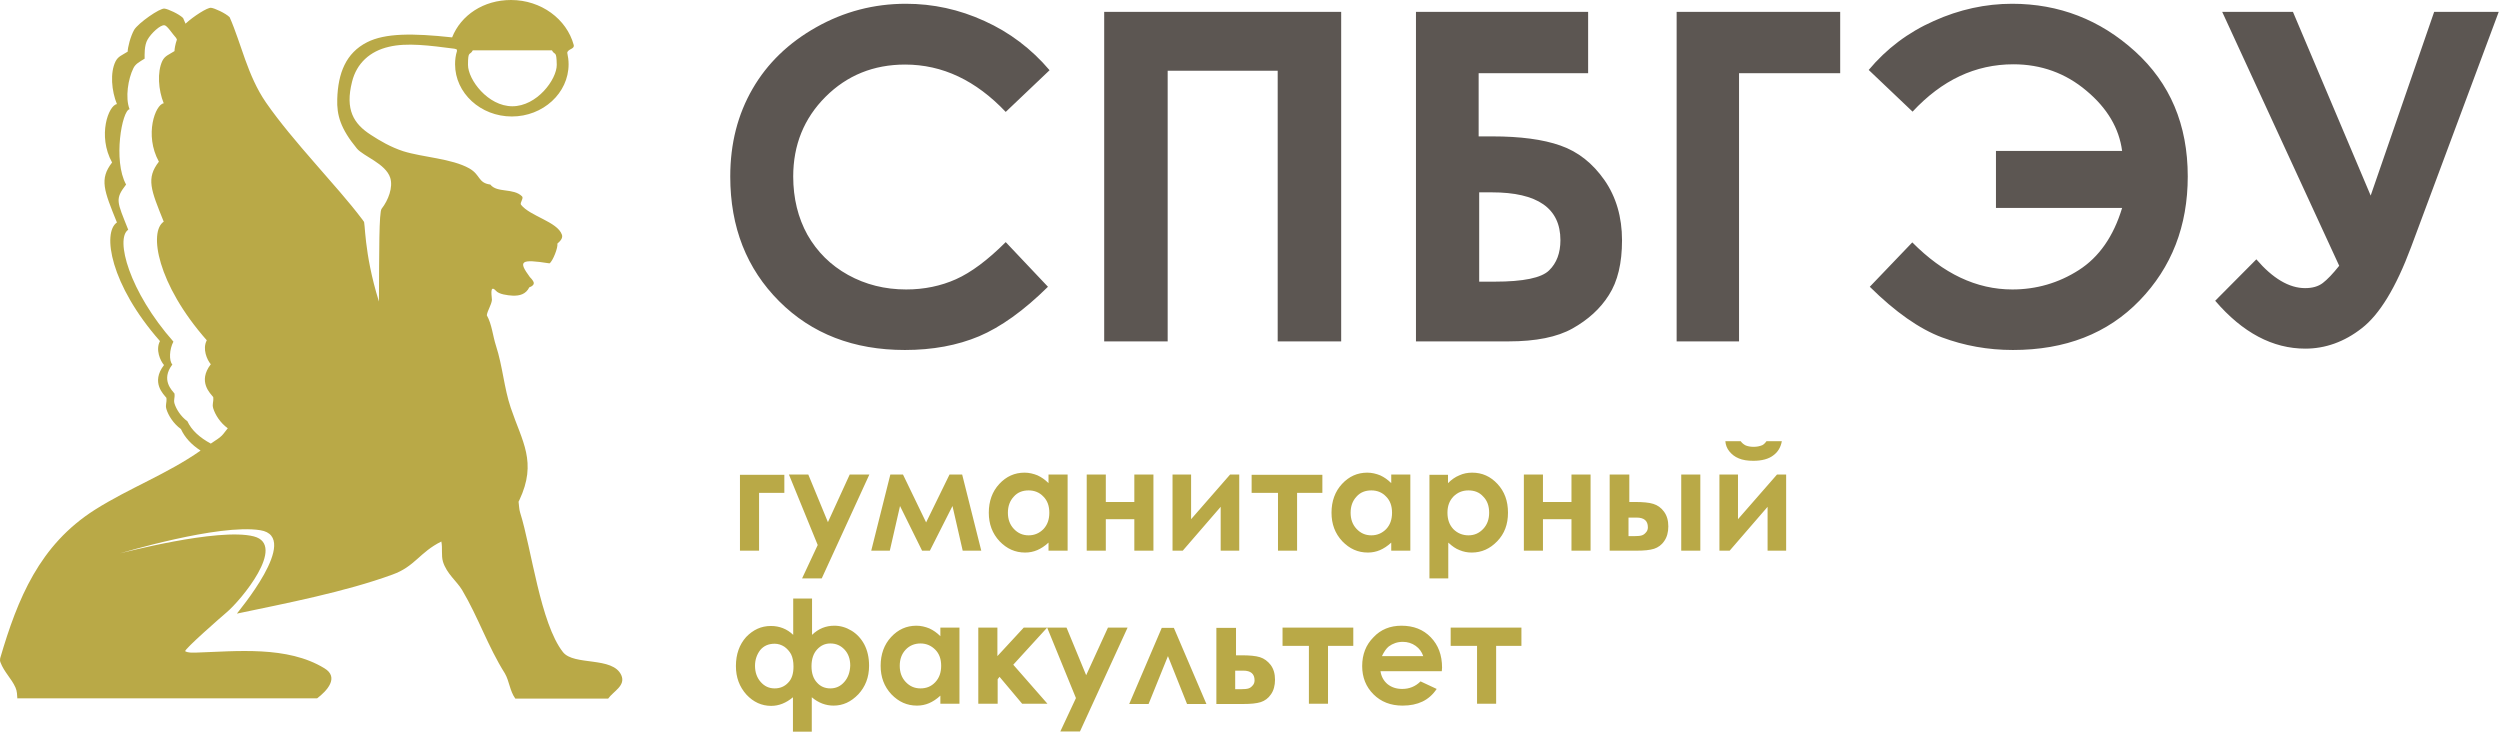
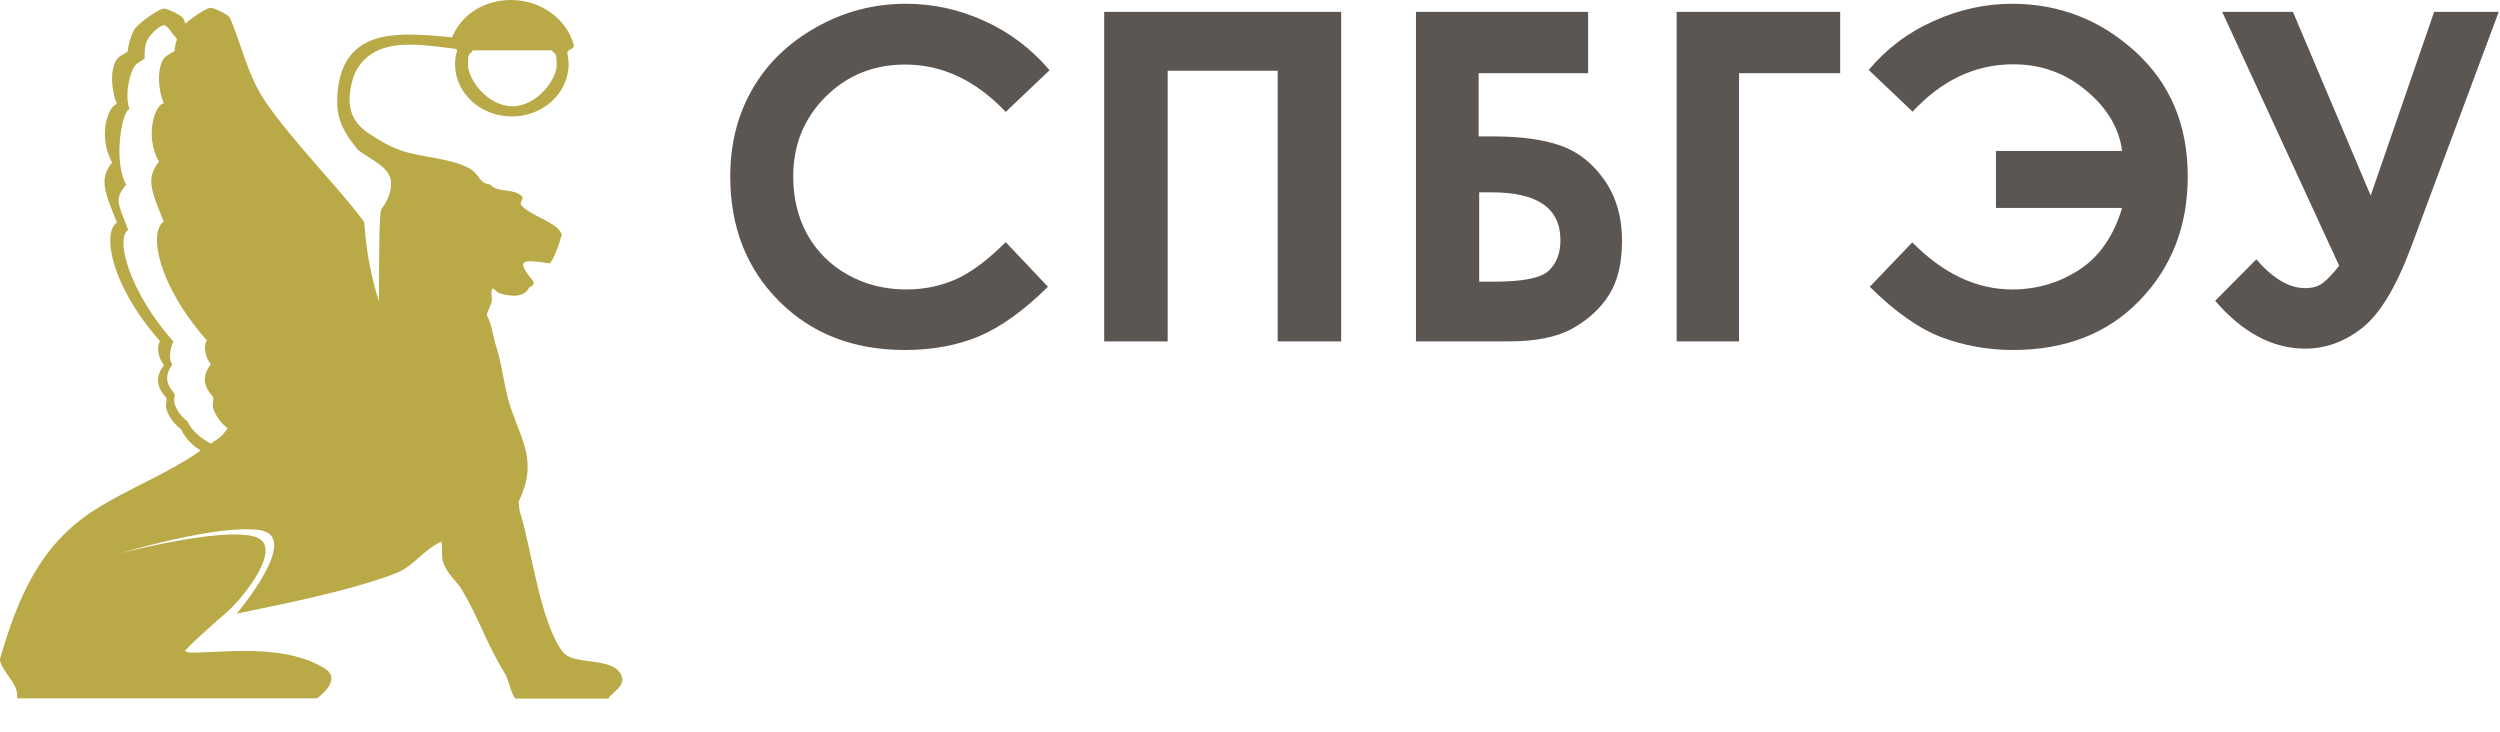
<svg xmlns="http://www.w3.org/2000/svg" width="246" height="72" viewBox="0 0 246 72" fill="none">
-   <path d="M54.309 4.95H46.526C46.235 5.506 46.05 4.924 46.05 6.379C46.05 7.835 48.009 10.456 50.417 10.456C52.826 10.456 54.785 7.835 54.785 6.379C54.759 4.897 54.6 5.506 54.309 4.95ZM20.744 43.65C22.014 42.829 21.829 42.856 22.412 42.141C21.67 41.612 21.167 40.791 20.982 40.182C20.85 39.732 21.035 39.6 20.982 39.071C20.717 38.727 19.42 37.562 20.744 35.841C20.373 35.418 19.897 34.332 20.347 33.485C15.45 27.927 14.629 22.791 16.111 21.812C14.841 18.662 14.364 17.55 15.635 15.909C14.179 13.262 15.291 10.271 16.111 10.165C15.582 8.868 15.45 7.094 15.979 5.982C16.244 5.479 16.588 5.4 17.17 5.029C17.17 4.818 17.25 4.341 17.409 3.891L17.329 3.732C16.985 3.362 16.456 2.515 16.191 2.488C15.794 2.409 14.867 3.282 14.523 3.891C14.179 4.474 14.232 5.426 14.232 5.771C13.729 6.088 13.332 6.274 13.12 6.724C12.617 7.729 12.3 9.609 12.75 10.747C12.009 10.853 11.109 15.803 12.406 18.159C11.294 19.615 11.506 19.8 12.617 22.606C11.32 23.479 12.697 28.668 17.064 33.618C16.667 34.359 16.614 35.497 16.959 35.868C15.794 37.403 16.959 38.435 17.17 38.727C17.223 39.203 17.064 39.309 17.17 39.706C17.329 40.235 17.779 40.977 18.441 41.453C18.838 42.327 19.659 43.068 20.744 43.65ZM1.712 68.797C1.685 68.4 1.685 68.003 1.526 67.659C1.129 66.759 0.414 66.15 0.044 65.171C-0.009 65.038 -0.009 64.906 0.017 64.773C1.738 58.897 3.882 53.629 9.335 50.162C12.723 48.018 16.403 46.668 19.738 44.338C18.838 43.756 18.176 43.041 17.806 42.221C17.064 41.691 16.561 40.871 16.376 40.262C16.244 39.812 16.429 39.679 16.376 39.15C16.111 38.806 14.814 37.641 16.138 35.921C15.767 35.497 15.291 34.412 15.741 33.565C10.844 28.006 10.05 22.871 11.506 21.891C10.235 18.741 9.759 17.629 11.029 15.988C9.573 13.341 10.685 10.35 11.506 10.244C10.976 8.947 10.817 7.147 11.373 6.035C11.638 5.532 11.982 5.453 12.564 5.082C12.564 4.685 12.829 3.6 13.2 2.938C13.597 2.276 15.741 0.768 16.191 0.847C16.509 0.874 17.62 1.376 18.017 1.774C18.097 1.959 18.176 2.144 18.256 2.329C19.023 1.615 20.426 0.715 20.77 0.768C21.088 0.794 22.2 1.297 22.597 1.694C23.735 4.262 24.344 7.438 26.17 10.085C28.844 13.95 33.185 18.318 35.594 21.521C35.673 21.6 35.726 21.706 35.779 21.785C35.965 21.679 35.753 24.75 37.288 29.674C37.314 24.803 37.288 20.859 37.553 20.541C38.215 19.694 38.691 18.424 38.4 17.497C37.95 16.094 35.753 15.379 35.117 14.612C33.503 12.653 33.132 11.329 33.185 9.741C33.264 7.2 34.032 5.215 36.123 4.156C37.897 3.256 40.597 3.256 44.488 3.679C45.361 1.482 47.585 0 50.285 0C53.25 0 55.764 1.879 56.453 4.421C56.559 4.844 55.897 4.791 55.817 5.188C55.897 5.559 55.95 5.929 55.95 6.326C55.95 9.159 53.435 11.462 50.364 11.462C47.294 11.462 44.779 9.159 44.779 6.326C44.779 5.876 44.832 5.453 44.965 5.029C44.991 4.818 44.885 4.844 44.7 4.791C42.264 4.474 40.014 4.182 38.267 4.606C36.414 5.029 35.091 6.221 34.641 8.047C33.953 10.774 34.773 12.177 36.52 13.288C37.367 13.844 38.453 14.479 39.67 14.877C41.603 15.485 44.435 15.591 46.182 16.571C47.294 17.206 47.029 18 48.247 18.159C48.909 19.006 50.523 18.477 51.37 19.323C51.556 19.509 51.132 19.959 51.264 20.144C52.164 21.282 54.838 21.812 55.288 23.082C55.394 23.373 55.235 23.638 54.838 23.982C54.944 24.3 54.388 25.729 54.07 25.915C51.185 25.465 50.973 25.677 52.138 27.265C52.35 27.477 52.456 27.635 52.509 27.768C52.588 28.006 52.35 28.191 52.085 28.271C51.741 28.959 51.132 29.118 50.444 29.091C49.941 29.065 49.094 28.959 48.803 28.615C48.114 27.873 48.432 29.356 48.406 29.515C48.353 30.018 47.956 30.573 47.903 31.023C48.406 31.924 48.485 33.035 48.803 34.015C49.465 36.053 49.597 38.171 50.259 40.129C51.37 43.438 52.879 45.45 51.106 49.209C51.079 49.262 51.053 49.315 51.026 49.368C51.079 49.738 51.079 50.135 51.185 50.453C52.297 53.974 53.17 61.332 55.394 64.165C56.479 65.541 60.291 64.562 61.138 66.441C61.588 67.474 60.37 68.003 59.841 68.744H50.709C50.153 67.977 50.126 67.023 49.676 66.256C48.009 63.609 47.056 60.724 45.467 58.05C44.938 57.176 43.959 56.462 43.588 55.271C43.403 54.635 43.562 53.947 43.429 53.285C41.285 54.344 40.835 55.747 38.611 56.541C33.979 58.235 28.103 59.373 23.311 60.379C23.259 60.379 29.717 52.835 25.614 52.173C21.512 51.512 11.85 54.45 11.797 54.45C11.77 54.477 21.485 51.882 24.979 52.782C28.235 53.629 23.709 59.082 22.279 60.273C21.962 60.538 18.044 63.953 18.229 64.085C18.52 64.244 18.891 64.218 19.235 64.218C23.311 64.085 28.262 63.529 31.914 65.753C33.423 66.653 32.153 68.003 31.2 68.718H1.712V68.797Z" fill="#B9A947" />
+   <path d="M54.309 4.95H46.526C46.235 5.506 46.05 4.924 46.05 6.379C46.05 7.835 48.009 10.456 50.417 10.456C52.826 10.456 54.785 7.835 54.785 6.379C54.759 4.897 54.6 5.506 54.309 4.95ZM20.744 43.65C22.014 42.829 21.829 42.856 22.412 42.141C21.67 41.612 21.167 40.791 20.982 40.182C20.85 39.732 21.035 39.6 20.982 39.071C20.717 38.727 19.42 37.562 20.744 35.841C20.373 35.418 19.897 34.332 20.347 33.485C15.45 27.927 14.629 22.791 16.111 21.812C14.841 18.662 14.364 17.55 15.635 15.909C14.179 13.262 15.291 10.271 16.111 10.165C15.582 8.868 15.45 7.094 15.979 5.982C16.244 5.479 16.588 5.4 17.17 5.029C17.17 4.818 17.25 4.341 17.409 3.891L17.329 3.732C16.985 3.362 16.456 2.515 16.191 2.488C15.794 2.409 14.867 3.282 14.523 3.891C14.179 4.474 14.232 5.426 14.232 5.771C13.729 6.088 13.332 6.274 13.12 6.724C12.617 7.729 12.3 9.609 12.75 10.747C12.009 10.853 11.109 15.803 12.406 18.159C11.294 19.615 11.506 19.8 12.617 22.606C11.32 23.479 12.697 28.668 17.064 33.618C16.667 34.359 16.614 35.497 16.959 35.868C15.794 37.403 16.959 38.435 17.17 38.727C17.223 39.203 17.064 39.309 17.17 39.706C17.329 40.235 17.779 40.977 18.441 41.453C18.838 42.327 19.659 43.068 20.744 43.65ZM1.712 68.797C1.685 68.4 1.685 68.003 1.526 67.659C1.129 66.759 0.414 66.15 0.044 65.171C-0.009 65.038 -0.009 64.906 0.017 64.773C1.738 58.897 3.882 53.629 9.335 50.162C12.723 48.018 16.403 46.668 19.738 44.338C18.838 43.756 18.176 43.041 17.806 42.221C17.064 41.691 16.561 40.871 16.376 40.262C16.244 39.812 16.429 39.679 16.376 39.15C16.111 38.806 14.814 37.641 16.138 35.921C15.767 35.497 15.291 34.412 15.741 33.565C10.844 28.006 10.05 22.871 11.506 21.891C10.235 18.741 9.759 17.629 11.029 15.988C9.573 13.341 10.685 10.35 11.506 10.244C10.976 8.947 10.817 7.147 11.373 6.035C11.638 5.532 11.982 5.453 12.564 5.082C12.564 4.685 12.829 3.6 13.2 2.938C13.597 2.276 15.741 0.768 16.191 0.847C16.509 0.874 17.62 1.376 18.017 1.774C18.097 1.959 18.176 2.144 18.256 2.329C19.023 1.615 20.426 0.715 20.77 0.768C21.088 0.794 22.2 1.297 22.597 1.694C23.735 4.262 24.344 7.438 26.17 10.085C28.844 13.95 33.185 18.318 35.594 21.521C35.673 21.6 35.726 21.706 35.779 21.785C35.965 21.679 35.753 24.75 37.288 29.674C37.314 24.803 37.288 20.859 37.553 20.541C38.215 19.694 38.691 18.424 38.4 17.497C37.95 16.094 35.753 15.379 35.117 14.612C33.503 12.653 33.132 11.329 33.185 9.741C33.264 7.2 34.032 5.215 36.123 4.156C37.897 3.256 40.597 3.256 44.488 3.679C45.361 1.482 47.585 0 50.285 0C53.25 0 55.764 1.879 56.453 4.421C56.559 4.844 55.897 4.791 55.817 5.188C55.897 5.559 55.95 5.929 55.95 6.326C55.95 9.159 53.435 11.462 50.364 11.462C47.294 11.462 44.779 9.159 44.779 6.326C44.779 5.876 44.832 5.453 44.965 5.029C44.991 4.818 44.885 4.844 44.7 4.791C42.264 4.474 40.014 4.182 38.267 4.606C36.414 5.029 35.091 6.221 34.641 8.047C33.953 10.774 34.773 12.177 36.52 13.288C37.367 13.844 38.453 14.479 39.67 14.877C41.603 15.485 44.435 15.591 46.182 16.571C47.294 17.206 47.029 18 48.247 18.159C48.909 19.006 50.523 18.477 51.37 19.323C51.556 19.509 51.132 19.959 51.264 20.144C52.164 21.282 54.838 21.812 55.288 23.082C54.944 24.3 54.388 25.729 54.07 25.915C51.185 25.465 50.973 25.677 52.138 27.265C52.35 27.477 52.456 27.635 52.509 27.768C52.588 28.006 52.35 28.191 52.085 28.271C51.741 28.959 51.132 29.118 50.444 29.091C49.941 29.065 49.094 28.959 48.803 28.615C48.114 27.873 48.432 29.356 48.406 29.515C48.353 30.018 47.956 30.573 47.903 31.023C48.406 31.924 48.485 33.035 48.803 34.015C49.465 36.053 49.597 38.171 50.259 40.129C51.37 43.438 52.879 45.45 51.106 49.209C51.079 49.262 51.053 49.315 51.026 49.368C51.079 49.738 51.079 50.135 51.185 50.453C52.297 53.974 53.17 61.332 55.394 64.165C56.479 65.541 60.291 64.562 61.138 66.441C61.588 67.474 60.37 68.003 59.841 68.744H50.709C50.153 67.977 50.126 67.023 49.676 66.256C48.009 63.609 47.056 60.724 45.467 58.05C44.938 57.176 43.959 56.462 43.588 55.271C43.403 54.635 43.562 53.947 43.429 53.285C41.285 54.344 40.835 55.747 38.611 56.541C33.979 58.235 28.103 59.373 23.311 60.379C23.259 60.379 29.717 52.835 25.614 52.173C21.512 51.512 11.85 54.45 11.797 54.45C11.77 54.477 21.485 51.882 24.979 52.782C28.235 53.629 23.709 59.082 22.279 60.273C21.962 60.538 18.044 63.953 18.229 64.085C18.52 64.244 18.891 64.218 19.235 64.218C23.311 64.085 28.262 63.529 31.914 65.753C33.423 66.653 32.153 68.003 31.2 68.718H1.712V68.797Z" fill="#B9A947" />
  <path d="M228.563 27.848C228.113 28.192 227.531 28.351 226.816 28.351C225.255 28.351 223.64 27.398 222.025 25.518L217.975 29.595C220.675 32.745 223.64 34.306 226.843 34.306C228.802 34.306 230.681 33.645 232.402 32.295C234.149 30.945 235.763 28.298 237.246 24.327L245.875 1.165H239.522L233.275 19.245L225.625 1.165H218.663L230.178 26.153C229.543 26.948 229.013 27.503 228.563 27.848ZM198.016 28.483C200.372 28.483 202.569 27.848 204.554 26.577C206.54 25.306 207.969 23.268 208.816 20.462H196.402V14.851H208.816C208.525 12.627 207.36 10.642 205.296 8.921C203.257 7.201 200.849 6.327 198.122 6.327C194.363 6.327 191.081 7.889 188.196 10.986L183.881 6.883C185.628 4.792 187.772 3.177 190.287 2.065C192.802 0.927 195.396 0.371 197.99 0.371C202.596 0.371 206.646 1.933 210.087 5.056C213.528 8.18 215.275 12.256 215.275 17.365C215.275 22.236 213.687 26.312 210.537 29.568C207.387 32.824 203.231 34.439 198.069 34.439C195.607 34.439 193.278 34.015 191.081 33.195C188.884 32.374 186.502 30.706 183.987 28.218L188.169 23.851C191.213 26.921 194.469 28.483 198.016 28.483ZM165.007 33.592H171.122V7.201H181.075V1.165H164.981V33.592H165.007ZM146.796 18.927C151.296 18.927 153.546 20.489 153.546 23.639C153.546 24.883 153.175 25.889 152.434 26.603C151.693 27.345 149.893 27.715 147.087 27.715H145.552V18.927H146.796ZM148.437 33.592C151.137 33.592 153.228 33.168 154.737 32.321C156.246 31.474 157.463 30.389 158.31 29.039C159.184 27.689 159.607 25.889 159.607 23.639C159.607 21.362 159.025 19.377 157.887 17.736C156.722 16.068 155.293 14.93 153.546 14.321C151.825 13.712 149.575 13.421 146.849 13.421H145.499V7.201H156.272V1.165H139.331V33.592H148.437ZM108.652 33.592H114.899V6.962H125.725V33.592H131.972V1.165H108.652V33.592ZM96.872 2.065C94.384 0.927 91.816 0.371 89.143 0.371C85.993 0.371 83.055 1.139 80.328 2.674C77.602 4.209 75.51 6.221 74.055 8.736C72.599 11.251 71.857 14.109 71.857 17.365C71.857 22.368 73.472 26.445 76.675 29.648C79.878 32.85 84.007 34.439 89.037 34.439C91.763 34.439 94.199 33.989 96.343 33.089C98.46 32.189 100.737 30.574 103.119 28.218L98.963 23.824C97.19 25.598 95.549 26.815 94.066 27.477C92.584 28.139 90.943 28.483 89.169 28.483C87.078 28.483 85.172 28.006 83.451 27.053C81.731 26.101 80.407 24.777 79.454 23.109C78.528 21.442 78.052 19.509 78.052 17.365C78.052 14.268 79.11 11.648 81.228 9.53C83.346 7.412 85.966 6.353 89.063 6.353C92.743 6.353 96.025 7.915 98.963 11.012L103.278 6.909C101.478 4.792 99.334 3.177 96.872 2.065Z" fill="#5C5652" />
-   <path d="M142.746 63.555H145.341V69.246H147.22V63.555H149.708V61.755H142.746V63.555ZM135.97 64.588C136.182 64.138 136.42 63.794 136.658 63.608C137.055 63.317 137.505 63.158 138.035 63.158C138.511 63.158 138.935 63.291 139.305 63.555C139.676 63.82 139.914 64.164 140.046 64.561H135.97V64.588ZM141.899 65.699C141.899 64.455 141.529 63.476 140.788 62.708C140.046 61.941 139.093 61.57 137.902 61.57C136.791 61.57 135.864 61.941 135.149 62.708C134.408 63.449 134.038 64.402 134.038 65.541C134.038 66.652 134.408 67.579 135.149 68.32C135.891 69.061 136.843 69.432 138.008 69.432C138.776 69.432 139.411 69.299 139.967 69.035C140.523 68.77 140.999 68.347 141.37 67.791L139.782 67.049C139.279 67.552 138.67 67.791 137.982 67.791C137.399 67.791 136.923 67.632 136.526 67.314C136.155 66.996 135.917 66.573 135.838 66.043H141.873L141.899 65.699ZM126.202 63.555H128.796V69.246H130.676V63.555H133.164V61.755H126.202V63.555ZM121.57 65.991H122.338C123.079 65.991 123.449 66.308 123.449 66.944C123.449 67.129 123.396 67.314 123.264 67.447C123.158 67.579 123.026 67.685 122.867 67.738C122.708 67.791 122.47 67.817 122.126 67.817H121.543V65.991H121.57ZM121.57 61.782H119.691V69.273H122.338C123.079 69.273 123.635 69.22 124.058 69.088C124.455 68.955 124.799 68.717 125.064 68.32C125.329 67.949 125.461 67.447 125.461 66.891C125.461 66.308 125.329 65.832 125.038 65.435C124.746 65.064 124.402 64.799 123.979 64.667C123.555 64.535 122.946 64.482 122.179 64.482H121.623V61.782H121.57ZM115.508 61.782H114.317L111.114 69.273H113.02L114.926 64.561L116.805 69.273H118.711L115.508 61.782ZM105.873 68.691L104.338 71.973H106.27L110.955 61.755H109.023L106.879 66.441L104.946 61.755H103.041L105.873 68.691ZM96.29 69.246H98.17V66.838L98.355 66.599L100.579 69.246H103.067L99.705 65.408L103.041 61.755H100.738L98.144 64.561V61.755H96.264V69.246H96.29ZM92.029 63.926C92.426 64.323 92.611 64.852 92.611 65.514C92.611 66.176 92.426 66.705 92.029 67.129C91.632 67.552 91.155 67.738 90.573 67.738C89.99 67.738 89.514 67.526 89.117 67.102C88.72 66.679 88.535 66.149 88.535 65.514C88.535 64.879 88.72 64.349 89.117 63.926C89.488 63.529 89.99 63.317 90.573 63.317C91.155 63.317 91.632 63.529 92.029 63.926ZM92.532 62.602C92.188 62.258 91.844 62.02 91.446 61.835C91.049 61.676 90.626 61.57 90.176 61.57C89.196 61.57 88.376 61.941 87.688 62.682C86.999 63.423 86.655 64.376 86.655 65.514C86.655 66.626 86.999 67.552 87.714 68.32C88.429 69.061 89.249 69.432 90.229 69.432C90.652 69.432 91.049 69.352 91.42 69.194C91.79 69.035 92.161 68.796 92.532 68.452V69.246H94.411V61.755H92.532V62.602ZM77.549 67.182C77.205 67.552 76.755 67.738 76.226 67.738C75.67 67.738 75.22 67.526 74.849 67.102C74.479 66.679 74.293 66.149 74.293 65.514C74.293 64.905 74.479 64.402 74.796 63.979C75.141 63.555 75.617 63.343 76.226 63.343C76.57 63.343 76.888 63.449 77.179 63.635C77.444 63.82 77.682 64.085 77.841 64.376C77.999 64.694 78.079 65.091 78.079 65.594C78.079 66.282 77.92 66.811 77.549 67.182ZM83.082 67.102C82.711 67.526 82.261 67.738 81.705 67.738C81.176 67.738 80.726 67.552 80.382 67.155C80.038 66.785 79.852 66.255 79.852 65.567C79.852 64.852 80.038 64.296 80.408 63.899C80.779 63.502 81.202 63.317 81.705 63.317C82.288 63.317 82.738 63.529 83.108 63.926C83.479 64.323 83.664 64.852 83.664 65.488C83.638 66.149 83.452 66.679 83.082 67.102ZM78.026 71.999H79.879V68.611C80.54 69.167 81.255 69.432 82.023 69.432C82.949 69.432 83.743 69.061 84.458 68.32C85.146 67.579 85.517 66.652 85.517 65.514C85.517 64.694 85.358 64.005 85.04 63.397C84.723 62.814 84.299 62.364 83.77 62.047C83.24 61.729 82.685 61.57 82.102 61.57C81.255 61.57 80.54 61.861 79.905 62.47V58.897H78.052V62.47C77.444 61.888 76.702 61.596 75.855 61.596C74.902 61.596 74.108 61.967 73.42 62.682C72.758 63.423 72.414 64.376 72.414 65.541C72.414 66.652 72.758 67.579 73.446 68.347C74.135 69.088 74.955 69.458 75.882 69.458C76.649 69.458 77.364 69.167 78.026 68.611V71.999Z" fill="#B9A947" />
-   <path d="M170.171 44.418C170.41 44.709 170.701 44.947 171.098 45.106C171.468 45.265 171.945 45.344 172.527 45.344C173.374 45.344 174.036 45.159 174.486 44.815C174.962 44.471 175.227 43.995 175.333 43.412H173.824C173.692 43.597 173.56 43.73 173.401 43.809C173.136 43.915 172.871 43.968 172.554 43.968C172.236 43.968 171.998 43.915 171.786 43.836C171.574 43.73 171.415 43.597 171.283 43.412H169.774C169.801 43.783 169.933 44.127 170.171 44.418ZM173.93 49.871V54.186H175.757V46.694H174.857L171.018 51.089V46.694H169.192V54.186H170.198L173.93 49.871ZM165.433 54.186H167.312V46.694H165.433V54.186ZM160.271 50.93H161.039C161.78 50.93 162.151 51.247 162.151 51.883C162.151 52.068 162.098 52.253 161.965 52.386C161.86 52.518 161.727 52.624 161.568 52.677C161.41 52.73 161.171 52.756 160.827 52.756H160.245V50.93H160.271ZM160.271 46.694H158.392V54.186H161.039C161.78 54.186 162.336 54.133 162.76 54C163.157 53.868 163.501 53.63 163.765 53.233C164.03 52.862 164.162 52.359 164.162 51.803C164.162 51.221 164.03 50.745 163.739 50.347C163.448 49.95 163.104 49.712 162.68 49.58C162.257 49.447 161.648 49.395 160.88 49.395H160.324V46.694H160.271ZM151.827 46.694H149.948V54.186H151.827V51.089H154.633V54.186H156.512V46.694H154.633V49.395H151.827V46.694ZM145.951 48.865C146.348 49.262 146.533 49.791 146.533 50.453C146.533 51.089 146.348 51.618 145.951 52.041C145.554 52.465 145.077 52.677 144.495 52.677C143.912 52.677 143.41 52.465 143.012 52.068C142.615 51.645 142.43 51.115 142.43 50.453C142.43 49.791 142.615 49.289 143.012 48.865C143.41 48.468 143.886 48.256 144.495 48.256C145.077 48.256 145.58 48.441 145.951 48.865ZM140.657 46.694V56.912H142.51V53.392C142.88 53.736 143.251 54 143.621 54.133C143.992 54.291 144.389 54.371 144.812 54.371C145.792 54.371 146.612 54 147.327 53.259C148.042 52.518 148.386 51.592 148.386 50.453C148.386 49.289 148.042 48.362 147.354 47.621C146.665 46.88 145.845 46.509 144.865 46.509C144.415 46.509 143.992 46.589 143.595 46.774C143.198 46.933 142.827 47.197 142.483 47.541V46.721H140.657V46.694ZM136.395 48.865C136.792 49.262 136.977 49.791 136.977 50.453C136.977 51.115 136.792 51.645 136.395 52.068C135.998 52.465 135.521 52.677 134.939 52.677C134.357 52.677 133.88 52.465 133.483 52.041C133.086 51.618 132.901 51.089 132.901 50.453C132.901 49.818 133.086 49.289 133.483 48.865C133.854 48.441 134.357 48.256 134.939 48.256C135.495 48.256 135.998 48.441 136.395 48.865ZM136.898 47.541C136.554 47.197 136.21 46.959 135.812 46.774C135.415 46.615 134.992 46.509 134.542 46.509C133.562 46.509 132.742 46.88 132.054 47.621C131.365 48.362 131.021 49.315 131.021 50.453C131.021 51.565 131.365 52.492 132.08 53.259C132.795 54 133.615 54.371 134.595 54.371C135.018 54.371 135.415 54.291 135.786 54.133C136.157 53.974 136.527 53.736 136.898 53.392V54.186H138.777V46.694H136.898V47.541ZM123.16 48.495H125.754V54.186H127.633V48.495H130.121V46.721H123.16V48.495ZM120.115 49.871V54.186H121.942V46.694H121.042L117.204 51.089V46.694H115.377V54.186H116.383L120.115 49.871ZM108.812 46.694H106.933V54.186H108.812V51.089H111.618V54.186H113.498V46.694H111.618V49.395H108.812V46.694ZM102.671 48.865C103.068 49.262 103.254 49.791 103.254 50.453C103.254 51.115 103.068 51.645 102.671 52.068C102.274 52.465 101.798 52.677 101.215 52.677C100.633 52.677 100.157 52.465 99.76 52.041C99.362 51.618 99.177 51.089 99.177 50.453C99.177 49.818 99.362 49.289 99.76 48.865C100.13 48.441 100.633 48.256 101.215 48.256C101.771 48.256 102.274 48.441 102.671 48.865ZM103.174 47.541C102.83 47.197 102.486 46.959 102.089 46.774C101.692 46.615 101.268 46.509 100.818 46.509C99.839 46.509 99.018 46.88 98.33 47.621C97.642 48.362 97.298 49.315 97.298 50.453C97.298 51.565 97.642 52.492 98.357 53.259C99.071 54 99.892 54.371 100.871 54.371C101.295 54.371 101.692 54.291 102.062 54.133C102.433 53.974 102.804 53.736 103.174 53.392V54.186H105.054V46.694H103.174V47.541ZM88.854 46.694H87.61L85.73 54.186H87.557L88.562 49.791L90.733 54.186H91.501L93.724 49.791L94.73 54.186H96.557L94.677 46.694H93.433L91.13 51.406L88.854 46.694ZM80.463 53.63L78.927 56.912H80.86L85.545 46.694H83.612L81.468 51.38L79.536 46.694H77.63L80.463 53.63ZM72.812 54.186H74.692V48.495H77.18V46.721H72.812V54.186Z" fill="#B9A947" />
</svg>